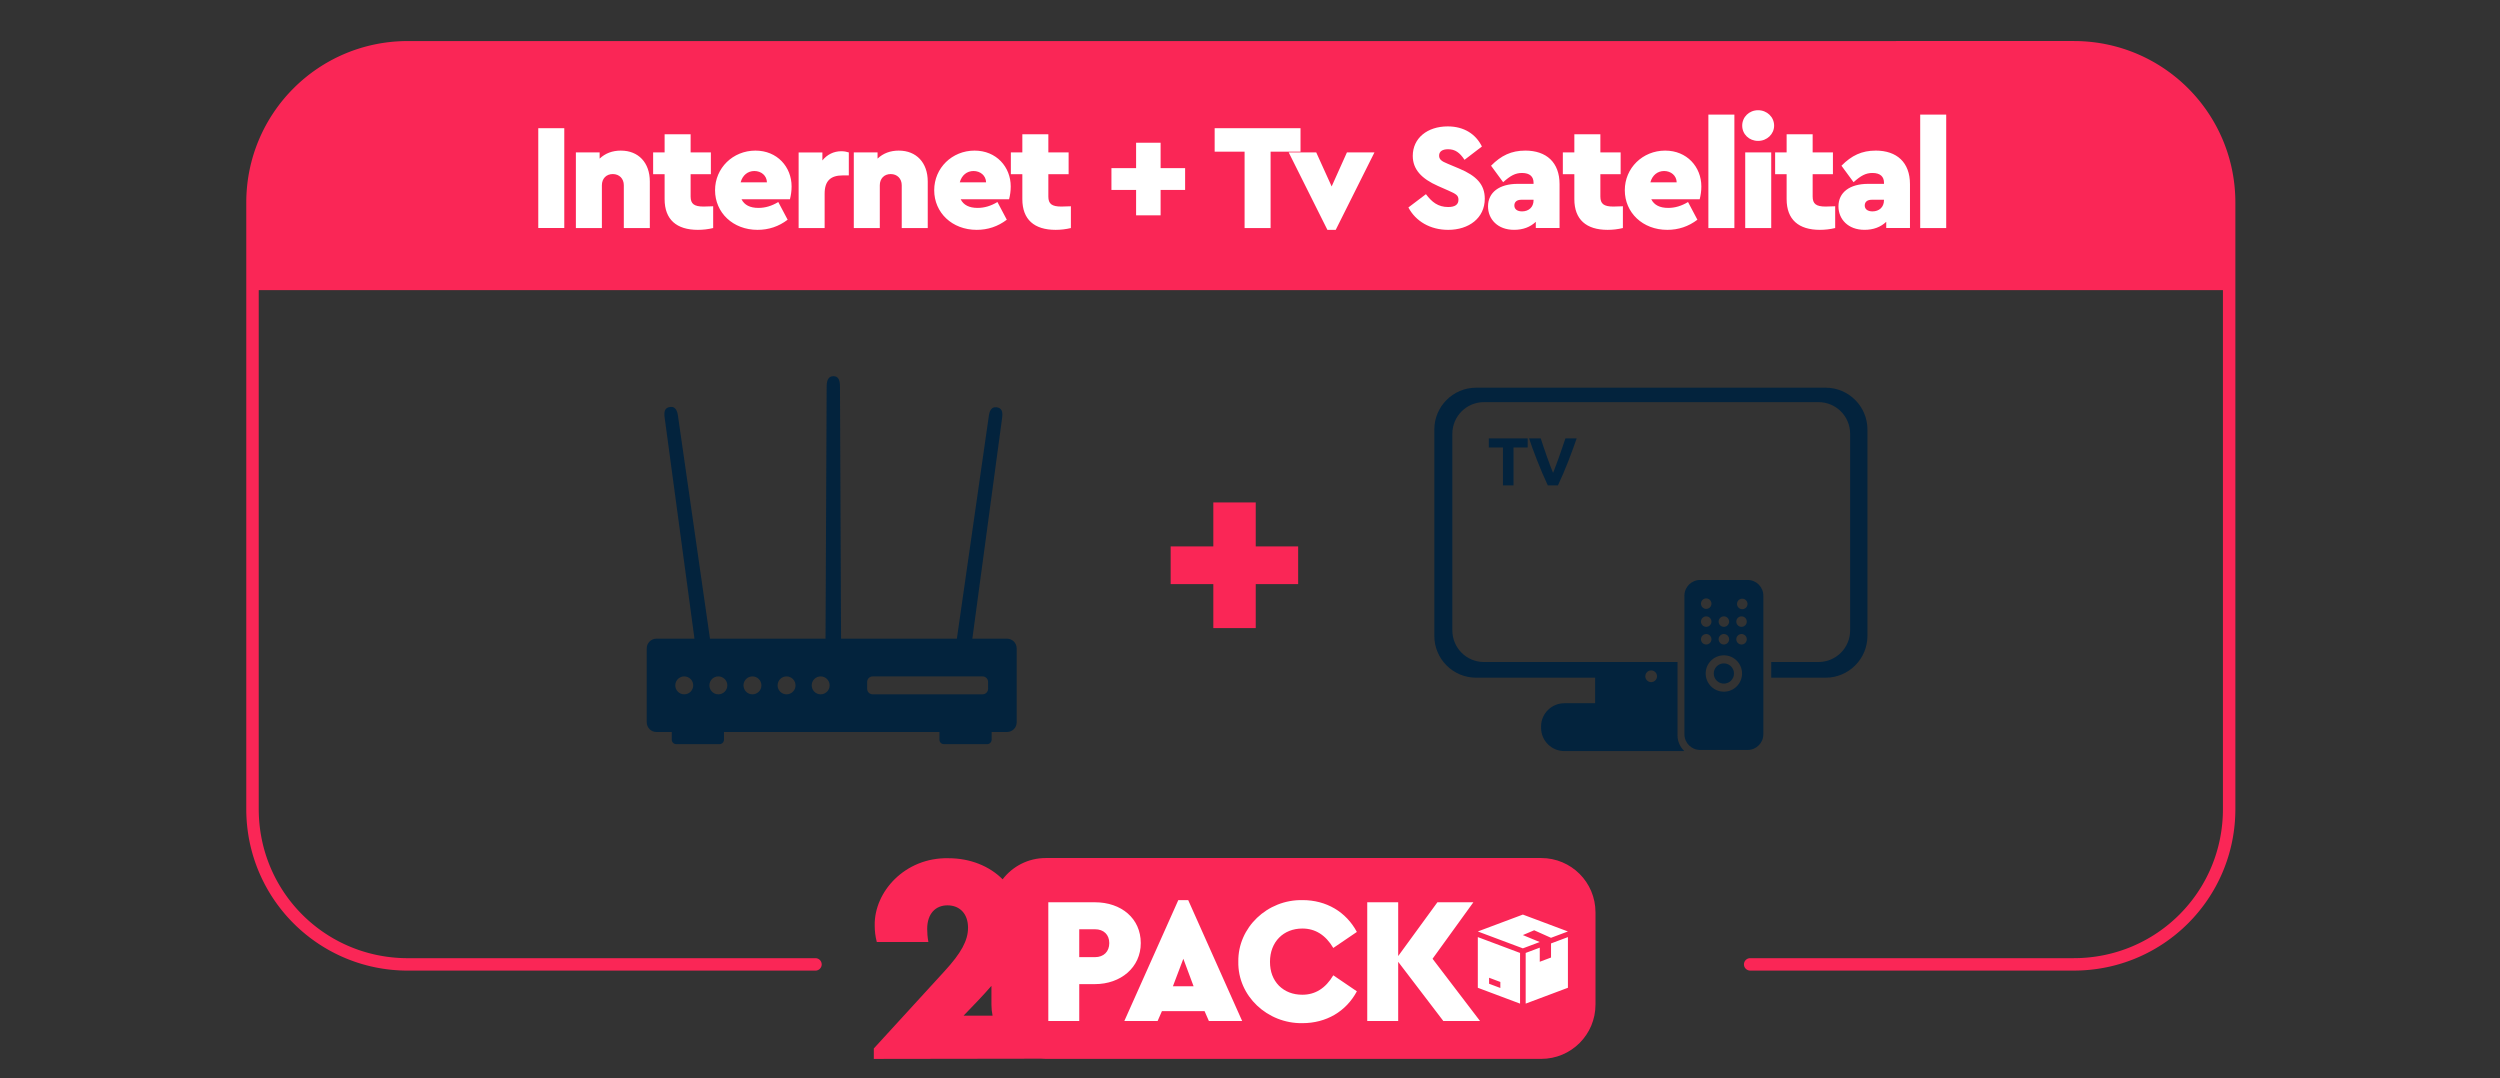
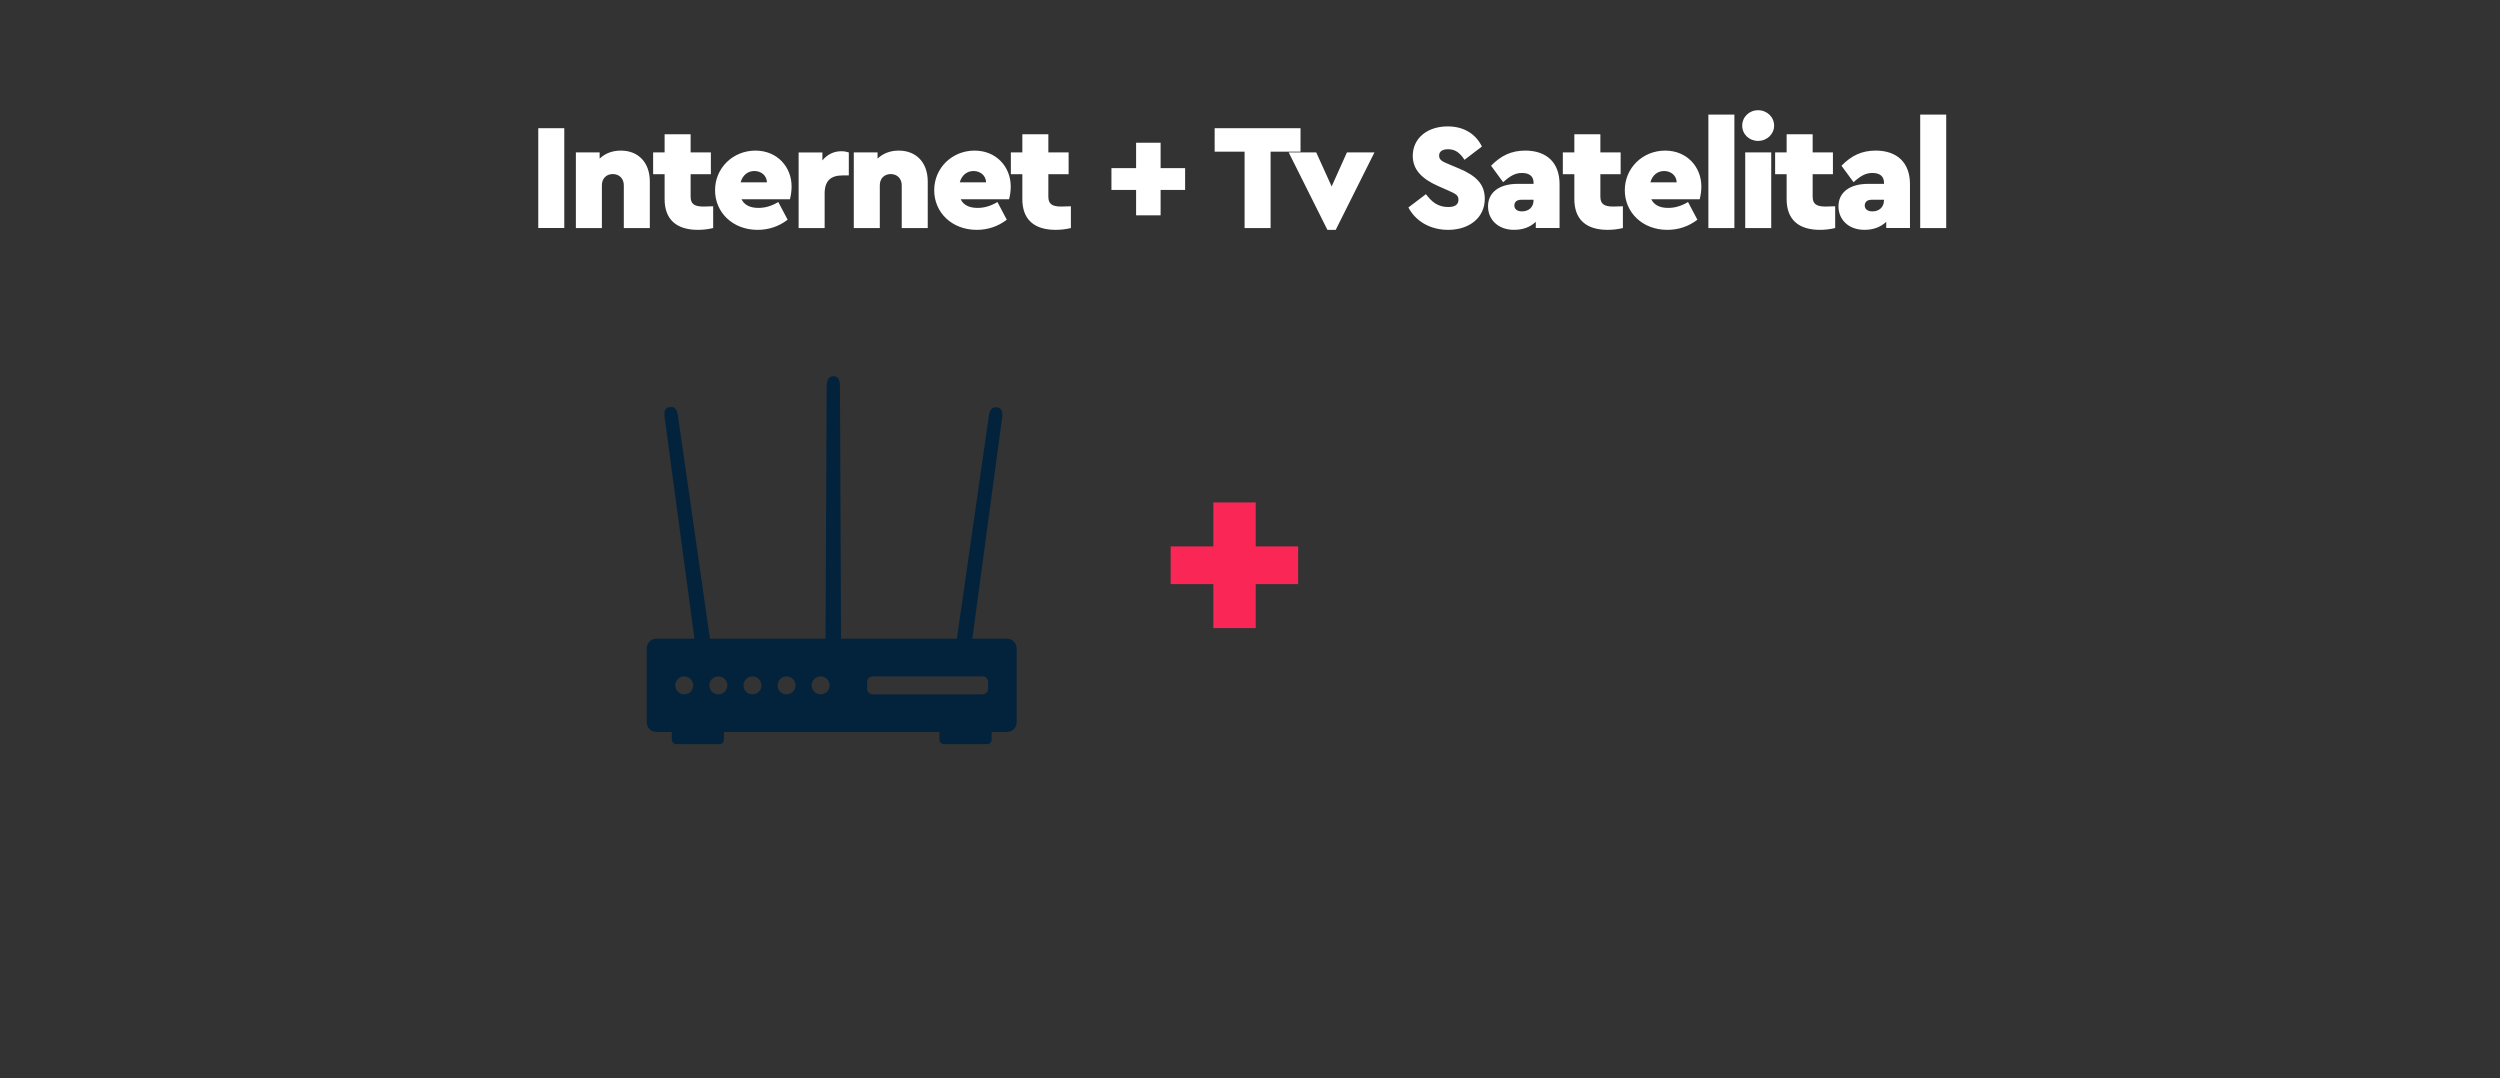
<svg xmlns="http://www.w3.org/2000/svg" xmlns:ns1="http://sodipodi.sourceforge.net/DTD/sodipodi-0.dtd" xmlns:ns2="http://www.inkscape.org/namespaces/inkscape" width="129.967mm" height="56.059mm" viewBox="0 0 129.967 56.059" id="svg13364" ns1:docname="pack2.svg" ns2:version="1.1 (c68e22c387, 2021-05-23)">
  <rect x="0" y="0" width="129.967" height="56.059" fill="#333333" stroke="none" />
  <defs id="defs13361">
    <clipPath id="clipPath13226">
-       <rect style="fill:none;fill-opacity:1;stroke:#fa2656;stroke-width:0.6;stroke-linecap:round;stroke-linejoin:round;stroke-miterlimit:4;stroke-dasharray:none;stroke-opacity:1" id="rect13224" width="63.505" height="29.465" x="-1392.729" y="313.615" ry="4.992" ns2:export-filename="C:\Users\Winner\Desktop\Index 4Net.png" ns2:export-xdpi="96.806587" ns2:export-ydpi="96.806587" />
-     </clipPath>
+       </clipPath>
  </defs>
  <g ns2:label="Capa 1" ns2:groupmode="layer" id="layer1" transform="translate(20.767,-123.831)">
    <g id="g1552-8-79-7" transform="matrix(0.008,0,0,-0.008,74.076,159.127)" style="fill:#03233d;fill-opacity:1">
-       <path id="path1554-0-60-8" style="fill:#03233d;fill-opacity:1;fill-rule:nonzero;stroke:none;stroke-width:0.216" d="m -19630.539,18391.42 c -32.315,0 -58.594,26.296 -58.594,58.611 v 289.383 c 0,32.315 26.279,58.594 58.594,58.594 h 166.84 v 35.803 h -43.174 c -17.985,0 -32.604,14.618 -32.604,32.603 v 1.867 c 0,17.985 14.619,32.619 32.604,32.619 h 168.309 c -5.874,-5.511 -9.6,-13.284 -9.6,-21.959 v -102.91 h -271.297 c -24.606,0 -44.416,-19.808 -44.416,-44.414 v -275.535 c 0,-24.606 19.81,-44.414 44.416,-44.414 h 468.887 c 24.606,0 44.414,19.808 44.414,44.414 v 275.535 c 0,24.606 -19.808,44.414 -44.414,44.414 h -66.219 v 21.977 h 26.025 50.266 c 32.315,0 58.611,-26.279 58.611,-58.594 v -289.383 c 0,-32.315 -26.296,-58.611 -58.611,-58.611 z m 17.791,71.129 v 12.631 h 19.852 v 53.187 h 14.816 v -53.187 h 19.85 v -12.631 z m 56.48,0 c 1.393,4.179 3.04,8.927 4.94,14.246 1.963,5.319 4.084,10.891 6.363,16.717 2.28,5.825 4.686,11.714 7.219,17.666 2.533,5.952 5.097,11.68 7.693,17.189 h 14.246 c 2.596,-5.509 5.161,-11.237 7.694,-17.189 2.532,-5.952 4.939,-11.841 7.218,-17.666 2.28,-5.826 4.368,-11.398 6.268,-16.717 1.9,-5.319 3.579,-10.067 5.035,-14.246 h -15.767 c -1.267,3.799 -2.658,7.913 -4.178,12.346 -1.456,4.369 -2.978,8.738 -4.561,13.107 -1.519,4.369 -3.039,8.548 -4.558,12.537 -1.457,3.989 -2.785,7.441 -3.989,10.354 -1.266,-2.913 -2.627,-6.365 -4.084,-10.354 -1.456,-3.989 -2.975,-8.168 -4.558,-12.537 l -4.561,-13.107 c -1.456,-4.433 -2.817,-8.547 -4.084,-12.346 z m 239.737,198.447 c -12.118,0 -21.981,9.863 -21.981,21.99 v 194.33 c 0,12.128 9.863,21.993 21.981,21.993 h 66.695 c 12.128,0 21.992,-9.865 21.992,-21.993 v -194.33 c 0,-12.127 -9.864,-21.99 -21.992,-21.99 z m 8.59,25.85 c 4.063,0 7.357,3.295 7.357,7.359 0,4.064 -3.294,7.357 -7.357,7.356 -4.064,0 -7.358,-3.292 -7.358,-7.356 0,-4.064 3.294,-7.359 7.358,-7.359 z m 50.537,0.408 c 4.063,0 7.357,3.292 7.357,7.355 0,4.064 -3.294,7.36 -7.357,7.36 -4.064,0 -7.36,-3.296 -7.36,-7.36 0,-4.063 3.296,-7.355 7.36,-7.355 z m -50.537,24.762 c 4.063,0 7.357,3.293 7.357,7.357 0,4.064 -3.294,7.356 -7.357,7.356 -4.064,0 -7.358,-3.292 -7.358,-7.356 0,-4.064 3.294,-7.357 7.358,-7.357 z m 24.761,0 c 4.064,0 7.358,3.293 7.358,7.357 0,4.064 -3.294,7.356 -7.358,7.356 -4.063,0 -7.357,-3.292 -7.357,-7.356 0,-4.064 3.294,-7.357 7.357,-7.357 z m 24.762,0 c 4.064,0 7.357,3.293 7.357,7.357 0,4.064 -3.293,7.356 -7.357,7.356 -4.064,0 -7.357,-3.292 -7.357,-7.356 0,-4.064 3.293,-7.357 7.357,-7.357 z m -49.523,24.759 c 4.063,0 7.357,3.296 7.357,7.36 0,4.063 -3.294,7.355 -7.357,7.355 -4.064,0 -7.358,-3.292 -7.358,-7.355 0,-4.064 3.294,-7.36 7.358,-7.36 z m 24.761,0 c 4.064,0 7.358,3.296 7.358,7.36 0,4.063 -3.294,7.355 -7.358,7.355 -4.063,0 -7.357,-3.292 -7.357,-7.355 0,-4.064 3.294,-7.36 7.357,-7.36 z m 24.762,0 c 4.064,0 7.357,3.296 7.357,7.36 0,4.063 -3.293,7.355 -7.357,7.355 -4.064,0 -7.357,-3.292 -7.357,-7.355 0,-4.064 3.293,-7.36 7.357,-7.36 z m -24.766,29.866 c 14.062,0 25.506,11.442 25.506,25.504 0,14.061 -11.444,25.494 -25.506,25.494 -14.061,0 -25.492,-11.433 -25.492,-25.494 0,-14.062 11.431,-25.504 25.492,-25.504 z m 0,11.308 c -7.82,0 -14.181,6.364 -14.181,14.196 0,7.82 6.361,14.181 14.181,14.181 7.832,0 14.196,-6.361 14.196,-14.181 0,-7.832 -6.364,-14.196 -14.196,-14.196 z m -101.935,9.858 c 4.532,0 8.205,3.675 8.205,8.207 0,4.532 -3.673,8.205 -8.205,8.205 -4.532,0 -8.205,-3.673 -8.205,-8.205 0,-4.532 3.673,-8.207 8.205,-8.207 z" transform="matrix(4.635,0,0,-4.635,88724.498,87136.894)" />
-     </g>
-     <path id="rect37163" clip-path="none" style="fill:#fa2656;fill-opacity:1;stroke:none;stroke-width:0.752;stroke-linecap:round;stroke-linejoin:round;paint-order:stroke fill markers" d="m 0.438,125.965 c -4.649,0 -8.402,3.751 -8.402,8.401 v 31.523 c 0,4.649 3.753,8.401 8.402,8.401 H 21.626 a 0.324,0.324 0 0 0 0.324,-0.322 0.324,0.324 0 0 0 -0.324,-0.324 H 0.438 c -4.302,0 -7.754,-3.452 -7.754,-7.754 V 138.914 H 94.796 v 26.975 c 0,4.302 -3.454,7.754 -7.756,7.754 H 70.22 a 0.324,0.324 0 0 0 -0.324,0.324 0.324,0.324 0 0 0 0.324,0.322 h 16.821 c 4.649,0 8.402,-3.751 8.402,-8.401 v -31.523 c 0,-4.649 -3.753,-8.401 -8.402,-8.401 z" />
+       </g>
    <path id="text37233" style="font-style:normal;font-variant:normal;font-weight:bold;font-stretch:normal;font-size:7.862px;line-height:1.9;font-family:Ubuntu;-inkscape-font-specification:'Ubuntu Bold';text-align:center;letter-spacing:-0.317px;text-anchor:middle;fill:#ffffff;fill-opacity:1;stroke-width:0.131" d="m 70.63,129.561 c -0.464,0 -0.825,0.353 -0.825,0.801 0,0.448 0.361,0.794 0.825,0.794 0.464,0 0.834,-0.354 0.834,-0.794 0,-0.448 -0.37,-0.801 -0.834,-0.801 z m -2.584,0.228 v 5.897 h 1.352 v -5.897 z m 11.012,0 v 5.897 h 1.352 v -5.897 z m -24.564,0.613 c -1.061,0 -1.816,0.613 -1.816,1.533 0,0.7 0.456,1.187 1.313,1.565 l 0.535,0.236 c 0.409,0.181 0.527,0.252 0.527,0.48 0,0.252 -0.181,0.377 -0.534,0.377 -0.527,0 -0.849,-0.259 -1.156,-0.668 l -0.912,0.691 c 0.377,0.715 1.132,1.164 2.068,1.164 1.077,0 1.903,-0.613 1.903,-1.62 0,-0.731 -0.425,-1.187 -1.329,-1.565 l -0.597,-0.251 c -0.338,-0.134 -0.448,-0.236 -0.448,-0.425 0,-0.22 0.18,-0.33 0.464,-0.33 0.37,0 0.606,0.173 0.857,0.55 l 0.904,-0.692 c -0.314,-0.637 -0.92,-1.045 -1.777,-1.045 z m -47.278,0.094 v 5.189 h 1.352 v -5.189 z m 35.163,0 v 1.219 h 1.556 v 3.971 h 1.352 v -3.971 h 1.556 v -1.219 z m -28.595,0.315 v 0.943 h -0.597 v 1.132 h 0.597 v 1.298 c 0,1.061 0.621,1.596 1.73,1.596 0.267,0 0.535,-0.031 0.794,-0.094 v -1.132 l -0.496,0.015 c -0.495,0 -0.676,-0.141 -0.676,-0.519 v -1.164 h 1.053 v -1.132 h -1.053 v -0.943 z m 18.597,0 v 0.943 h -0.597 v 1.132 h 0.597 v 1.298 c 0,1.061 0.621,1.596 1.73,1.596 0.267,0 0.535,-0.031 0.794,-0.094 v -1.132 l -0.496,0.015 c -0.495,0 -0.676,-0.141 -0.676,-0.519 v -1.164 h 1.054 v -1.132 h -1.054 v -0.943 z m 28.697,0 v 0.943 h -0.598 v 1.132 h 0.598 v 1.298 c 0,1.061 0.621,1.596 1.73,1.596 0.267,0 0.534,-0.031 0.794,-0.094 v -1.132 l -0.495,0.015 c -0.495,0 -0.676,-0.141 -0.676,-0.519 v -1.164 h 1.054 v -1.132 h -1.054 v -0.943 z m 11.036,0 v 0.943 H 71.516 v 1.132 h 0.598 v 1.298 c 0,1.061 0.621,1.596 1.73,1.596 0.267,0 0.534,-0.031 0.794,-0.094 v -1.132 l -0.495,0.015 c -0.495,0 -0.676,-0.141 -0.676,-0.519 v -1.164 h 1.054 v -1.132 h -1.054 v -0.943 z m -33.819,0.44 v 1.321 h -1.282 v 1.132 h 1.282 v 1.321 h 1.274 v -1.321 h 1.274 v -1.132 h -1.274 v -1.321 z m -26.781,0.409 c -0.448,0 -0.818,0.141 -1.108,0.417 v -0.322 H 9.171 v 3.932 h 1.352 v -2.225 c 0,-0.346 0.228,-0.582 0.566,-0.582 0.338,0 0.574,0.236 0.574,0.582 v 2.225 h 1.352 v -2.422 c 0,-0.975 -0.59,-1.604 -1.502,-1.604 z m 6.992,0 c -1.171,0 -2.1,0.904 -2.1,2.06 0,1.164 0.928,2.06 2.21,2.06 0.574,0 1.1,-0.173 1.564,-0.527 l -0.487,-0.92 c -0.338,0.204 -0.676,0.306 -1.03,0.306 -0.44,0 -0.731,-0.149 -0.881,-0.448 h 2.516 c 0.055,-0.212 0.087,-0.432 0.087,-0.668 0,-1.014 -0.747,-1.863 -1.879,-1.863 z m 7.456,0 c -0.448,0 -0.818,0.141 -1.108,0.417 v -0.322 h -1.235 v 3.932 h 1.352 v -2.225 c 0,-0.346 0.228,-0.582 0.566,-0.582 0.338,0 0.574,0.236 0.574,0.582 v 2.225 h 1.352 v -2.422 c 0,-0.975 -0.59,-1.604 -1.502,-1.604 z m 3.936,0 c -1.171,0 -2.099,0.904 -2.099,2.06 0,1.164 0.928,2.06 2.209,2.06 0.574,0 1.101,-0.173 1.565,-0.527 l -0.487,-0.92 c -0.338,0.204 -0.676,0.306 -1.03,0.306 -0.44,0 -0.731,-0.149 -0.881,-0.448 h 2.516 c 0.055,-0.212 0.086,-0.432 0.086,-0.668 0,-1.014 -0.747,-1.863 -1.879,-1.863 z m 28.627,0 c -0.715,0 -1.25,0.251 -1.777,0.786 l 0.629,0.857 c 0.377,-0.338 0.629,-0.48 0.982,-0.48 0.409,0 0.598,0.196 0.598,0.503 v 0.063 h -0.826 c -0.951,0 -1.541,0.44 -1.541,1.171 0,0.66 0.495,1.219 1.352,1.219 0.464,0 0.841,-0.141 1.132,-0.417 v 0.322 h 1.235 v -2.28 c 0,-1.132 -0.684,-1.745 -1.785,-1.745 z m 7.275,0 c -1.171,0 -2.099,0.904 -2.099,2.06 0,1.164 0.928,2.06 2.209,2.06 0.574,0 1.101,-0.173 1.565,-0.527 l -0.487,-0.92 c -0.338,0.204 -0.676,0.306 -1.03,0.306 -0.44,0 -0.731,-0.149 -0.881,-0.448 h 2.516 c 0.055,-0.212 0.087,-0.432 0.087,-0.668 0,-1.014 -0.747,-1.863 -1.879,-1.863 z m 10.942,0 c -0.715,0 -1.25,0.251 -1.777,0.786 l 0.629,0.857 c 0.377,-0.338 0.629,-0.48 0.983,-0.48 0.409,0 0.598,0.196 0.598,0.503 v 0.063 h -0.826 c -0.951,0 -1.541,0.44 -1.541,1.171 0,0.66 0.495,1.219 1.352,1.219 0.464,0 0.841,-0.141 1.132,-0.417 v 0.322 h 1.234 v -2.28 c 0,-1.132 -0.684,-1.745 -1.784,-1.745 z m -53.765,0.032 c -0.401,0 -0.747,0.173 -0.991,0.48 v -0.417 h -1.235 v 3.932 h 1.352 v -1.793 c 0,-0.66 0.314,-0.944 0.935,-0.944 h 0.322 v -1.195 c -0.118,-0.039 -0.243,-0.062 -0.385,-0.062 z m 23.251,0.062 2.012,4.026 h 0.433 l 2.013,-4.026 h -1.431 l -0.794,1.769 -0.802,-1.769 z m 23.733,0 v 3.932 h 1.352 v -3.932 z m -51.511,0.967 c 0.354,0 0.645,0.236 0.653,0.59 h -1.368 c 0.102,-0.377 0.377,-0.59 0.715,-0.59 z m 11.393,0 c 0.354,0 0.645,0.236 0.653,0.59 h -1.368 c 0.102,-0.377 0.378,-0.59 0.716,-0.59 z m 35.902,0 c 0.354,0 0.645,0.236 0.653,0.59 h -1.368 c 0.102,-0.377 0.378,-0.59 0.716,-0.59 z m -7.425,1.494 h 0.637 v 0.031 c 0,0.354 -0.252,0.574 -0.598,0.574 -0.252,0 -0.4,-0.118 -0.4,-0.306 0,-0.189 0.133,-0.299 0.361,-0.299 z m 18.217,0 h 0.637 v 0.031 c 0,0.354 -0.252,0.574 -0.598,0.574 -0.252,0 -0.401,-0.118 -0.401,-0.306 0,-0.189 0.134,-0.299 0.362,-0.299 z" />
    <path id="text37239" style="font-style:normal;font-variant:normal;font-weight:bold;font-stretch:normal;font-size:13.609px;line-height:1.9;font-family:Ubuntu;-inkscape-font-specification:'Ubuntu Bold';text-align:end;letter-spacing:-0.549px;text-anchor:end;fill:#fa2656;fill-opacity:1;stroke-width:0.227" d="m 42.31,149.951 v 2.286 h -2.218 v 1.96 h 2.218 v 2.286 h 2.205 v -2.286 h 2.205 v -1.96 h -2.205 v -2.286 z" />
    <path id="path37241" style="fill:#03233d;fill-opacity:1;fill-rule:nonzero;stroke:none;stroke-width:0.015" d="m 22.555,143.388 c -0.258,0 -0.347,0.218 -0.347,0.552 l -0.058,13.094 h -6.008 l -1.666,-11.606 c -0.026,-0.189 -0.1,-0.416 -0.305,-0.443 -0.029,-0.003 -0.061,-0.003 -0.096,9.8e-4 -0.279,0.039 -0.333,0.224 -0.289,0.552 l 1.55,11.495 h -1.975 c -0.28,0 -0.507,0.227 -0.507,0.507 v 0.057 0 3.725 0 0.057 c 0,0.28 0.227,0.507 0.507,0.507 h 0.795 v 0.398 c 0,0.129 0.105,0.233 0.233,0.233 h 2.249 c 0.128,0 0.233,-0.104 0.233,-0.233 v -0.398 h 11.2 v 0.398 c 0,0.129 0.103,0.233 0.233,0.233 h 2.249 c 0.128,0 0.233,-0.104 0.233,-0.233 v -0.398 h 0.795 c 0.28,0 0.507,-0.227 0.507,-0.507 v -0.057 -3.725 -0.057 c 0,-0.28 -0.227,-0.507 -0.507,-0.507 h -1.798 l 1.548,-11.478 c 0.044,-0.329 -0.016,-0.513 -0.289,-0.552 -0.035,-0.005 -0.067,-0.005 -0.096,-9.9e-4 -0.205,0.028 -0.28,0.254 -0.305,0.443 l -1.663,11.588 h -0.177 -5.843 l -0.057,-13.115 c 0,-0.337 -0.086,-0.531 -0.344,-0.531 z m -7.75,15.607 c 0.257,0 0.466,0.208 0.466,0.466 0,0.257 -0.208,0.466 -0.466,0.466 -0.257,0 -0.466,-0.208 -0.466,-0.466 0,-0.257 0.209,-0.466 0.466,-0.466 z m 1.773,0 c 0.257,0 0.466,0.208 0.466,0.466 0,0.257 -0.208,0.466 -0.466,0.466 -0.257,0 -0.466,-0.208 -0.466,-0.466 0,-0.257 0.208,-0.466 0.466,-0.466 z m 1.773,0 c 0.257,0 0.466,0.208 0.466,0.466 0,0.257 -0.208,0.466 -0.466,0.466 -0.257,0 -0.466,-0.208 -0.466,-0.466 0,-0.257 0.208,-0.466 0.466,-0.466 z m 1.773,0 c 0.257,0 0.466,0.208 0.466,0.466 0,0.257 -0.208,0.466 -0.466,0.466 -0.257,0 -0.466,-0.208 -0.466,-0.466 0,-0.257 0.208,-0.466 0.466,-0.466 z m 1.773,0 c 0.257,0 0.466,0.208 0.466,0.466 0,0.257 -0.208,0.466 -0.466,0.466 -0.257,0 -0.466,-0.208 -0.466,-0.466 0,-0.257 0.208,-0.466 0.466,-0.466 z m 2.704,0 h 5.713 c 0.159,0 0.286,0.128 0.286,0.287 v 0.358 c 0,0.158 -0.128,0.287 -0.286,0.287 h -5.713 c -0.159,0 -0.287,-0.128 -0.287,-0.287 v -0.358 c 0,-0.158 0.128,-0.287 0.287,-0.287 z" />
    <g id="g59600" transform="matrix(1.112,0,0,1.112,987.448,-921.695)" ns2:export-filename="C:\Users\Winner\Desktop\Index 4Net.png" ns2:export-xdpi="96.806587" ns2:export-ydpi="96.806587">
-       <path id="rect59540" style="opacity:1;fill:#fa2656;fill-opacity:1;stroke:none;stroke-width:4.201;stroke-linecap:round;stroke-linejoin:round;stroke-miterlimit:4;stroke-dasharray:none;stroke-opacity:1" d="m 183,635.301 c -3.466,0 -6.534,1.636 -8.482,4.18 -2.566,-2.582 -6.34,-4.143 -10.658,-4.143 -8.552,-0.176 -14.586,6.619 -14.469,13.18 0,1.113 0.117,2.166 0.41,3.279 h 10.133 c -0.176,-0.996 -0.234,-1.815 -0.234,-2.576 0,-2.987 1.641,-4.627 3.984,-4.627 2.402,0 4.041,1.64 4.041,4.393 0,2.519 -1.347,4.978 -4.627,8.551 l -13.883,15.172 v 2.051 l 32.869,-0.047 c 0.302,0.025 0.607,0.041 0.916,0.041 h 97.299 c 5.916,0 10.678,-4.762 10.678,-10.678 v -18.096 c 0,-5.916 -4.762,-10.68 -10.678,-10.68 z m -10.68,25.104 v 3.672 c 0,0.751 0.078,1.483 0.225,2.189 h -5.699 l 2.754,-2.869 c 0.994,-1.046 1.9,-2.038 2.721,-2.992 z" transform="matrix(0.238,0,0,0.238,-901.33,829.133)" />
      <g aria-label="2" id="g59544" style="font-weight:bold;font-size:13.942px;line-height:1.9;font-family:Ubuntu;-inkscape-font-specification:'Ubuntu Bold';text-align:end;letter-spacing:-0.562px;text-anchor:end;fill:#fa2656;stroke-width:0.232" transform="translate(-0.212)" />
-       <path id="text59548" style="font-style:normal;font-variant:normal;font-weight:bold;font-stretch:normal;font-size:8.41px;line-height:1.9;font-family:Ubuntu;-inkscape-font-specification:'Ubuntu Bold';text-align:end;letter-spacing:-0.339px;text-anchor:end;fill:#ffffff;fill-opacity:1;stroke-width:0.589" d="m 209.027,643.568 -10.602,23.746 h 6.537 l 0.85,-1.943 h 8.373 l 0.848,1.943 h 6.537 L 210.971,643.568 Z m 24.404,0 c -6.926,-0.141 -12.721,5.406 -12.615,12.084 -0.141,6.749 5.725,12.192 12.58,12.086 4.7,0 8.587,-2.296 10.707,-6.254 l -4.629,-3.146 c -1.519,2.544 -3.534,3.816 -6.078,3.816 -1.873,0 -3.392,-0.6 -4.594,-1.766 -1.166,-1.201 -1.766,-2.758 -1.766,-4.701 0,-3.922 2.649,-6.535 6.359,-6.535 2.544,0 4.559,1.27 6.078,3.814 l 4.629,-3.145 c -2.12,-3.958 -6.008,-6.254 -10.672,-6.254 z m -49.939,0.424 v 23.322 h 6.076 v -7.244 h 3.074 c 5.088,0 9.012,-3.286 9.012,-8.057 0,-4.841 -3.817,-8.021 -9.012,-8.021 z m 62.648,0 v 23.322 h 6.078 V 655.688 l 8.869,11.627 h 7.209 l -9.328,-12.227 8.02,-11.096 h -7.066 l -7.703,10.566 v -10.566 z m 30.57,2.416 -8.85,3.318 8.85,3.318 3.312,-1.242 -3.312,-1.365 v -0.004 l 2.213,-0.939 v -0.006 l 3.312,1.484 3.324,-1.246 z m -87.143,2.885 h 3.109 c 1.696,0 2.793,1.06 2.793,2.721 0,1.661 -1.097,2.756 -2.793,2.756 h -3.109 z m 78.293,1.539 v 9.955 l 8.297,3.113 v -9.957 z m 17.699,0 -3.318,1.244 v 2.771 l -2.213,0.83 v -2.771 l -2.766,1.037 v 9.957 l 8.297,-3.113 z m -75.545,4.256 2.016,5.406 h -4.064 z m 60.059,3.727 2.213,0.83 v 1.18 l -2.213,-0.83 z" transform="matrix(0.238,0,0,0.238,-901.33,829.133)" />
      <g id="g59598" transform="matrix(0.008,0,0,0.008,-837.575,982.962)" style="fill:#ffffff;fill-opacity:1">
        <g id="g59554" style="fill:#ffffff;fill-opacity:1">
          <g id="g59552" style="fill:#ffffff;fill-opacity:1" />
        </g>
        <g id="g59560" style="fill:#ffffff;fill-opacity:1">
          <g id="g59558" style="fill:#ffffff;fill-opacity:1" />
        </g>
        <g id="g59566" style="fill:#ffffff;fill-opacity:1">
          <g id="g59564" style="fill:#ffffff;fill-opacity:1" />
        </g>
        <g id="g59568" style="fill:#ffffff;fill-opacity:1" />
        <g id="g59570" style="fill:#ffffff;fill-opacity:1" />
        <g id="g59572" style="fill:#ffffff;fill-opacity:1" />
        <g id="g59574" style="fill:#ffffff;fill-opacity:1" />
        <g id="g59576" style="fill:#ffffff;fill-opacity:1" />
        <g id="g59578" style="fill:#ffffff;fill-opacity:1" />
        <g id="g59580" style="fill:#ffffff;fill-opacity:1" />
        <g id="g59582" style="fill:#ffffff;fill-opacity:1" />
        <g id="g59584" style="fill:#ffffff;fill-opacity:1" />
        <g id="g59586" style="fill:#ffffff;fill-opacity:1" />
        <g id="g59588" style="fill:#ffffff;fill-opacity:1" />
        <g id="g59590" style="fill:#ffffff;fill-opacity:1" />
        <g id="g59592" style="fill:#ffffff;fill-opacity:1" />
        <g id="g59594" style="fill:#ffffff;fill-opacity:1" />
        <g id="g59596" style="fill:#ffffff;fill-opacity:1" />
      </g>
    </g>
  </g>
</svg>